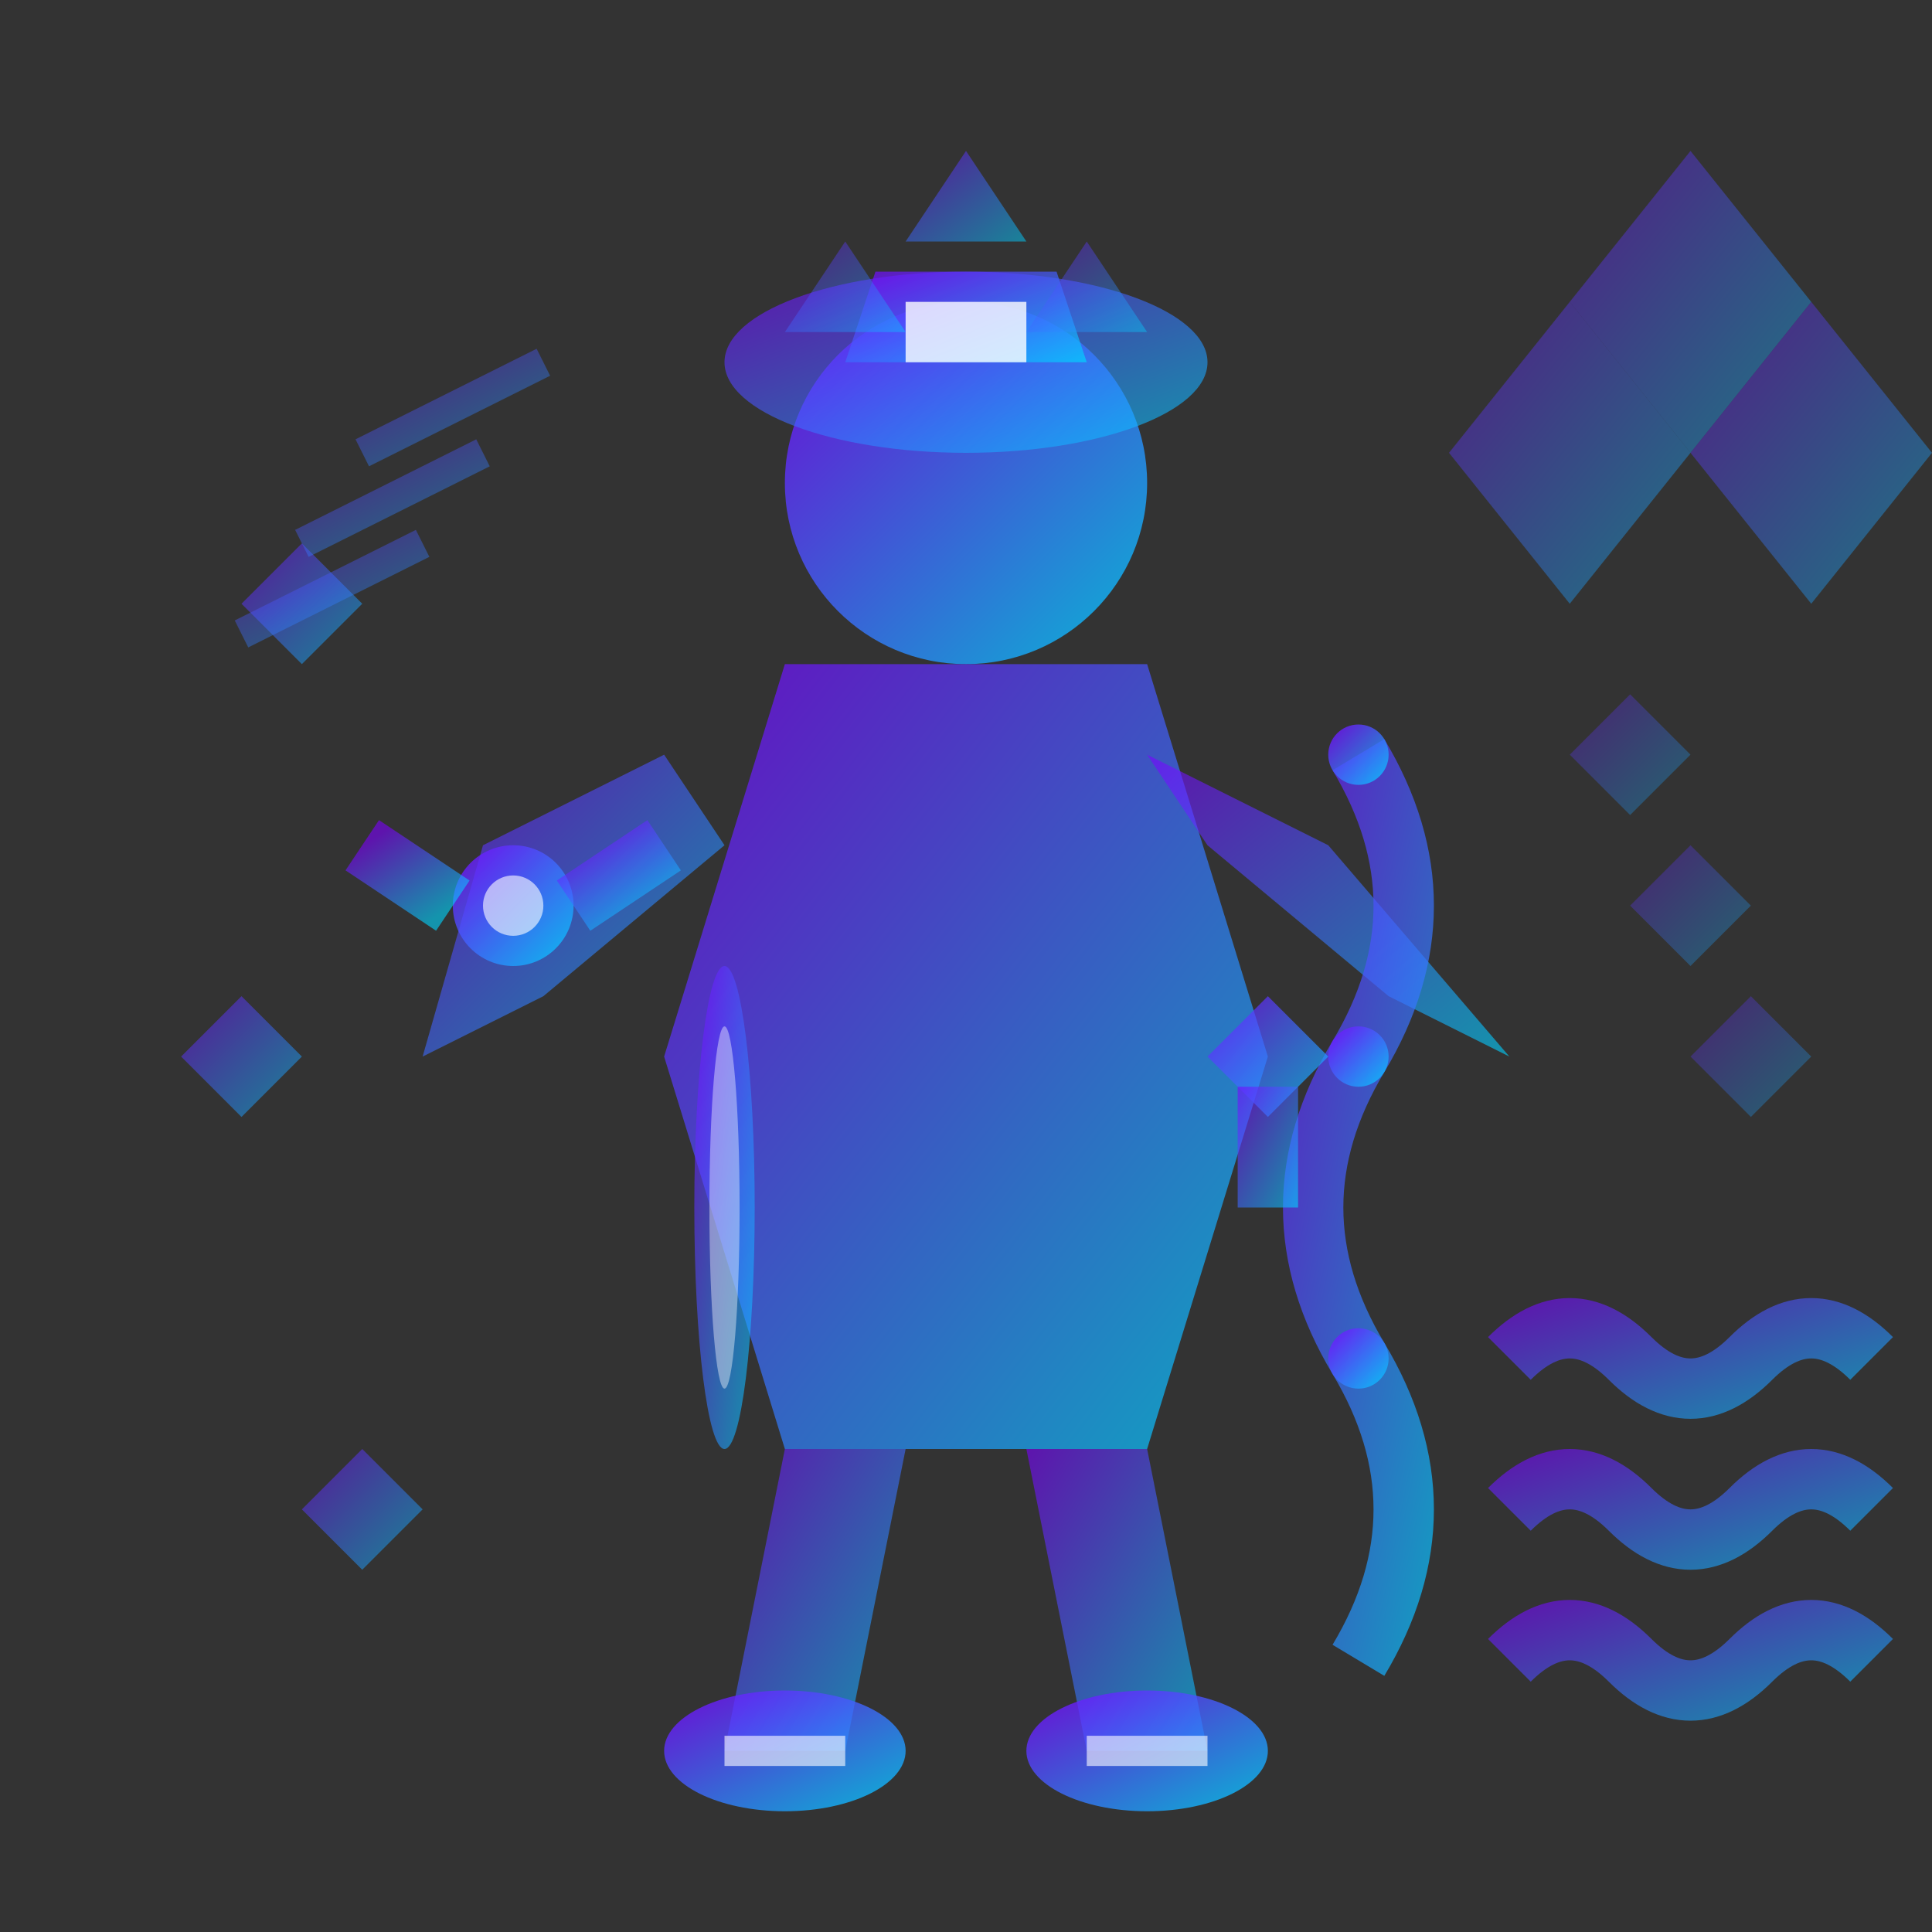
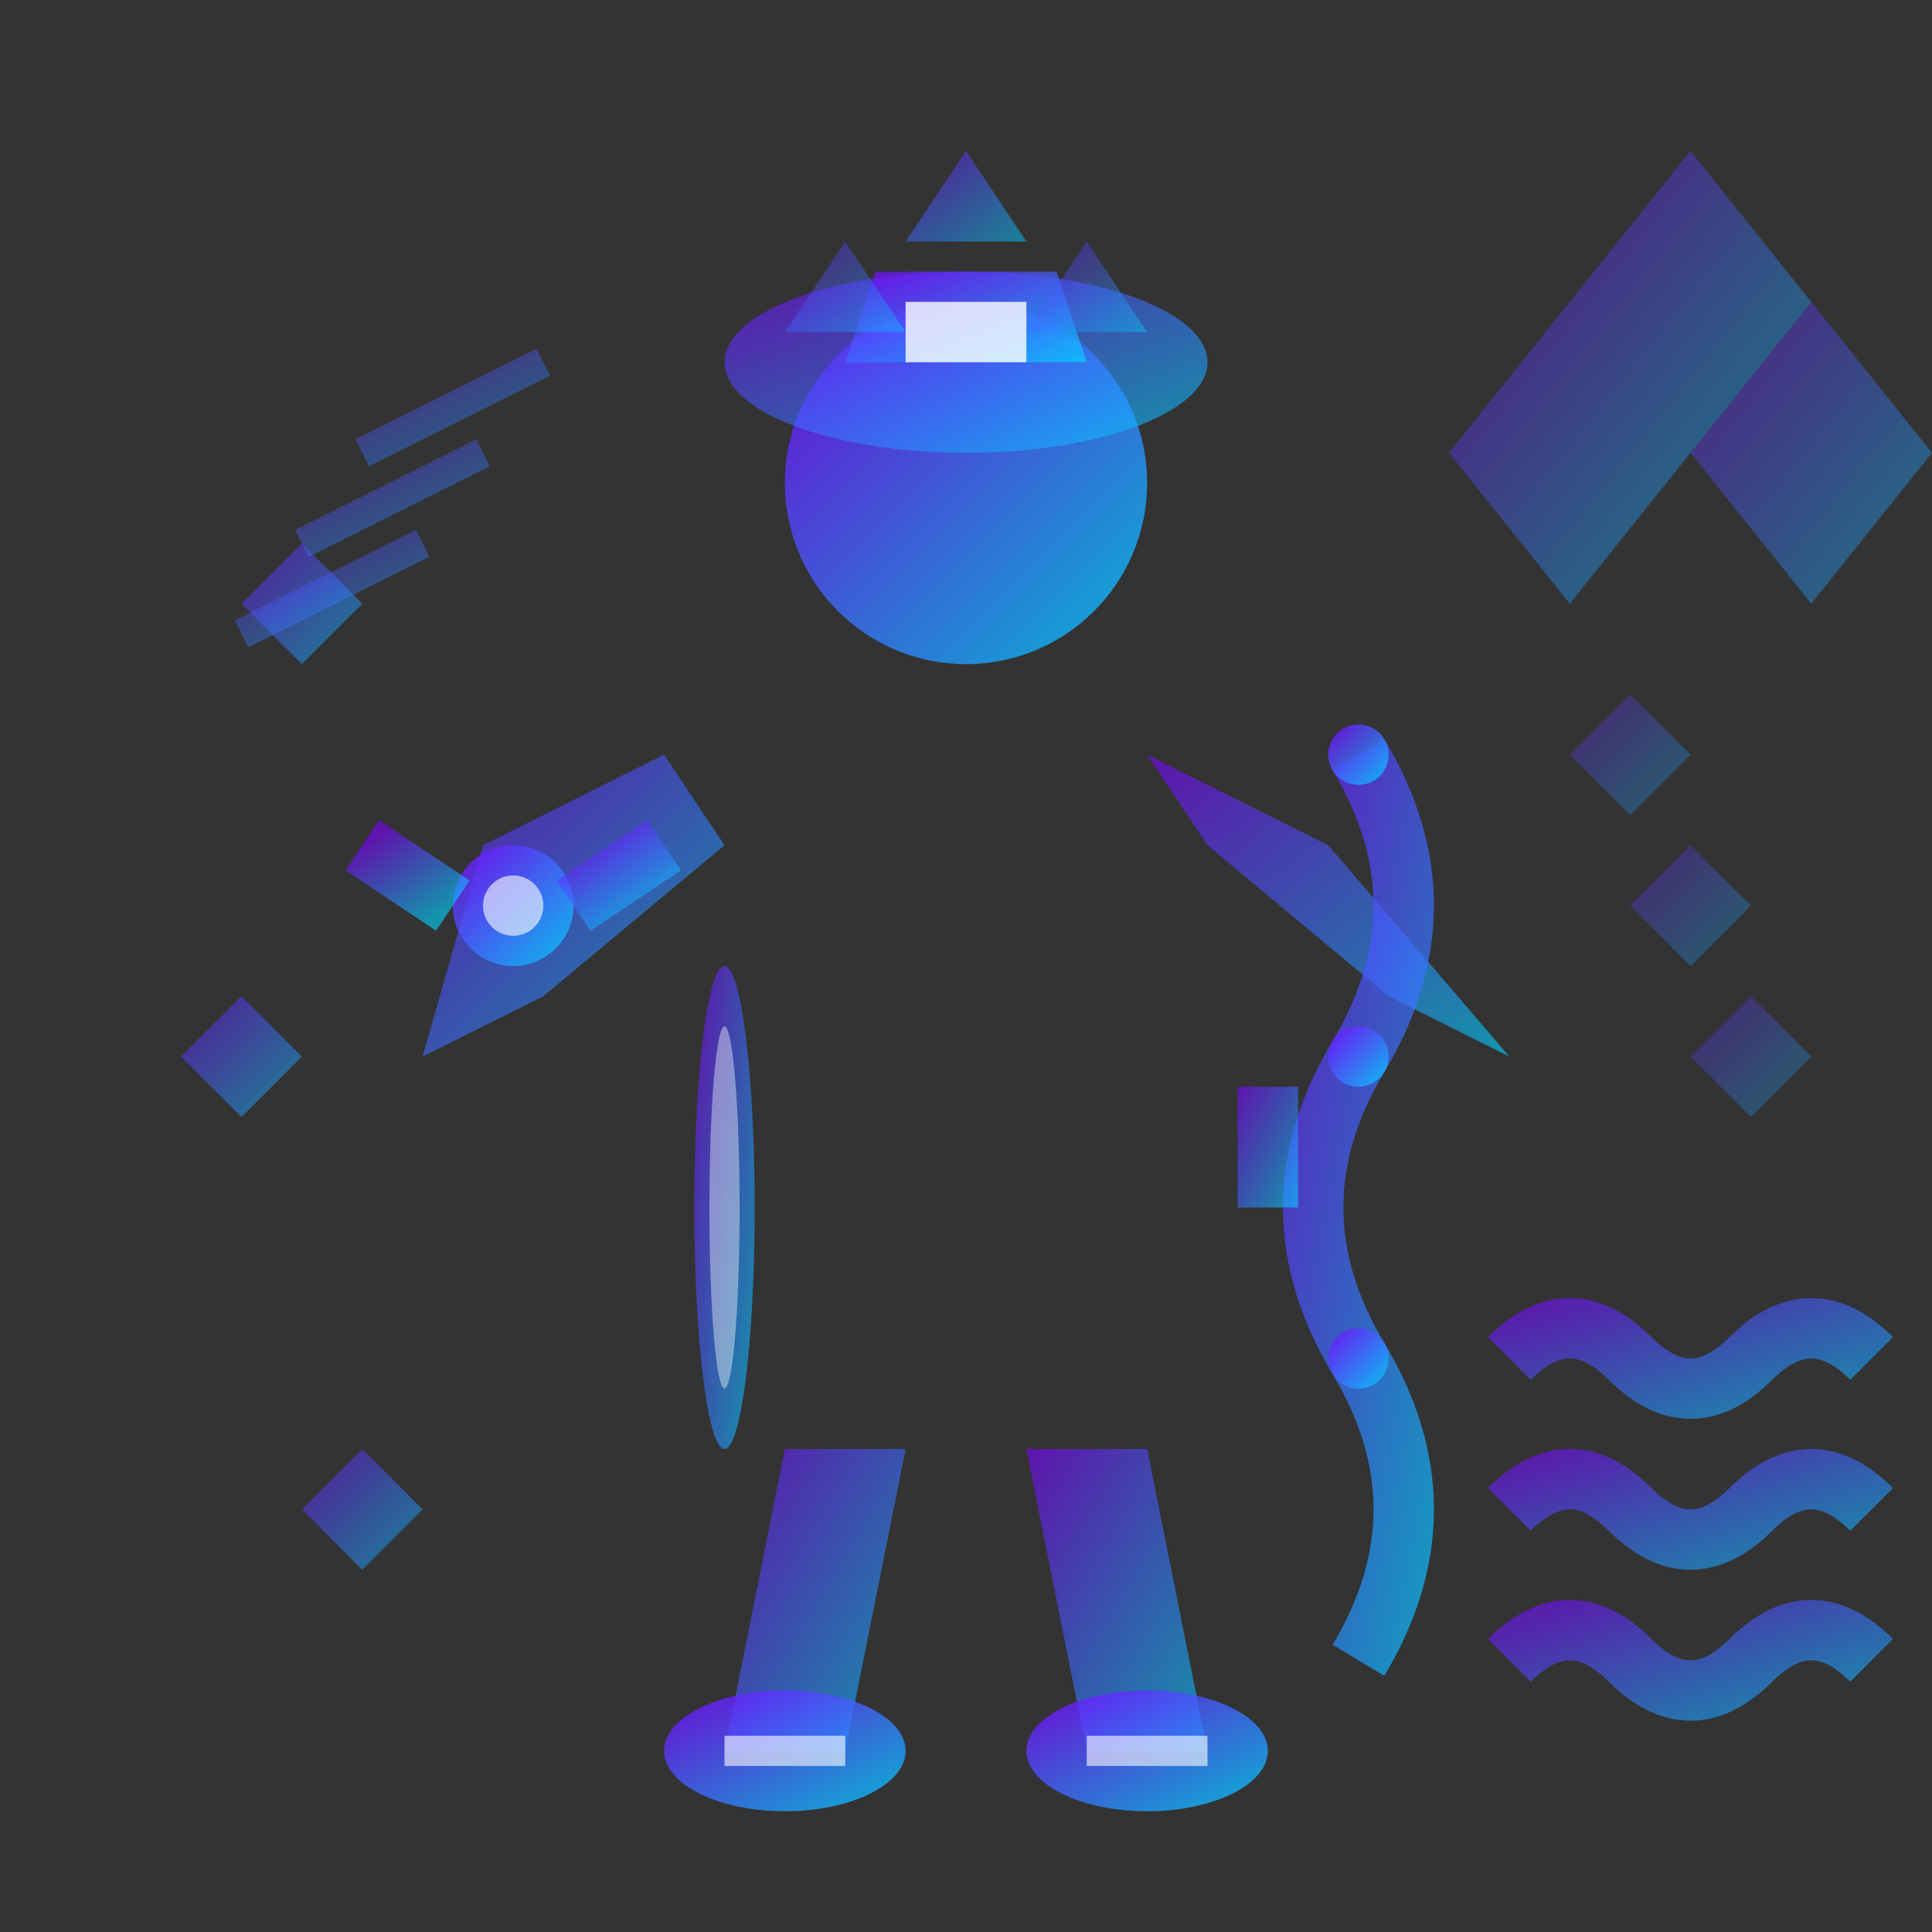
<svg xmlns="http://www.w3.org/2000/svg" width="64" height="64" viewBox="0 0 64 64" fill="none">
  <rect x="0" y="0" width="64" height="64" fill="#333333" stroke="none" />
  <defs>
    <linearGradient id="guide3Gradient" x1="0%" y1="0%" x2="100%" y2="100%">
      <stop offset="0%" style="stop-color:#7b00ff;stop-opacity:1" />
      <stop offset="100%" style="stop-color:#00d5ff;stop-opacity:1" />
    </linearGradient>
  </defs>
  <circle cx="32" cy="16" r="6" fill="url(#guide3Gradient)" opacity="0.8" />
-   <polygon points="26,22 38,22 42,35 38,48 26,48 22,35" fill="url(#guide3Gradient)" opacity="0.7" />
  <polygon points="22,25 16,28 14,35 18,33 24,28" fill="url(#guide3Gradient)" opacity="0.6" />
  <polygon points="38,25 44,28 50,35 46,33 40,28" fill="url(#guide3Gradient)" opacity="0.6" />
  <polygon points="26,48 24,58 28,58 30,48" fill="url(#guide3Gradient)" opacity="0.6" />
  <polygon points="34,48 36,58 40,58 38,48" fill="url(#guide3Gradient)" opacity="0.6" />
  <ellipse cx="32" cy="12" rx="8" ry="3" fill="url(#guide3Gradient)" opacity="0.6" />
  <polygon points="28,12 36,12 35,9 29,9" fill="url(#guide3Gradient)" opacity="0.7" />
  <rect x="30" y="10" width="4" height="2" fill="white" opacity="0.8" />
  <circle cx="17" cy="30" r="2" fill="url(#guide3Gradient)" opacity="0.8" />
  <circle cx="17" cy="30" r="1" fill="white" opacity="0.6" />
  <path d="M15 30 L12 28" stroke="url(#guide3Gradient)" stroke-width="2" opacity="0.6" />
  <path d="M19 30 L22 28" stroke="url(#guide3Gradient)" stroke-width="2" opacity="0.6" />
  <path d="M45 25 Q48 30 45 35 Q42 40 45 45 Q48 50 45 55" stroke="url(#guide3Gradient)" stroke-width="2" opacity="0.7" />
  <circle cx="45" cy="25" r="1" fill="url(#guide3Gradient)" opacity="0.8" />
  <circle cx="45" cy="35" r="1" fill="url(#guide3Gradient)" opacity="0.8" />
  <circle cx="45" cy="45" r="1" fill="url(#guide3Gradient)" opacity="0.8" />
  <ellipse cx="24" cy="40" rx="1" ry="8" fill="url(#guide3Gradient)" opacity="0.6" />
  <ellipse cx="24" cy="40" rx="0.5" ry="6" fill="white" opacity="0.4" />
  <path d="M24 32 L24 34 M24 46 L24 48" stroke="url(#guide3Gradient)" stroke-width="1" opacity="0.5" />
  <polygon points="8,20 10,18 12,20 10,22" fill="url(#guide3Gradient)" opacity="0.5" />
  <polygon points="6,35 8,33 10,35 8,37" fill="url(#guide3Gradient)" opacity="0.5" />
  <polygon points="10,50 12,48 14,50 12,52" fill="url(#guide3Gradient)" opacity="0.5" />
  <polygon points="52,10 56,5 60,10 56,15" fill="url(#guide3Gradient)" opacity="0.4" />
  <polygon points="48,15 52,10 56,15 52,20" fill="url(#guide3Gradient)" opacity="0.4" />
  <polygon points="56,15 60,10 64,15 60,20" fill="url(#guide3Gradient)" opacity="0.4" />
  <path d="M50 45 Q52 43 54 45 Q56 47 58 45 Q60 43 62 45" fill="none" stroke="url(#guide3Gradient)" stroke-width="2" opacity="0.6" />
  <path d="M50 50 Q52 48 54 50 Q56 52 58 50 Q60 48 62 50" fill="none" stroke="url(#guide3Gradient)" stroke-width="2" opacity="0.6" />
  <path d="M50 55 Q52 53 54 55 Q56 57 58 55 Q60 53 62 55" fill="none" stroke="url(#guide3Gradient)" stroke-width="2" opacity="0.6" />
-   <polygon points="40,35 42,33 44,35 42,37" fill="url(#guide3Gradient)" opacity="0.7" />
  <rect x="41" y="36" width="2" height="4" fill="url(#guide3Gradient)" opacity="0.6" />
  <ellipse cx="26" cy="58" rx="4" ry="2" fill="url(#guide3Gradient)" opacity="0.8" />
  <ellipse cx="38" cy="58" rx="4" ry="2" fill="url(#guide3Gradient)" opacity="0.8" />
  <path d="M24 58 L28 58 M36 58 L40 58" stroke="white" stroke-width="1" opacity="0.6" />
  <path d="M12 15 L18 12" stroke="url(#guide3Gradient)" stroke-width="1" opacity="0.4" />
  <path d="M10 18 L16 15" stroke="url(#guide3Gradient)" stroke-width="1" opacity="0.4" />
  <path d="M8 21 L14 18" stroke="url(#guide3Gradient)" stroke-width="1" opacity="0.4" />
  <polygon points="52,25 54,23 56,25 54,27" fill="url(#guide3Gradient)" opacity="0.3" />
  <polygon points="54,30 56,28 58,30 56,32" fill="url(#guide3Gradient)" opacity="0.3" />
  <polygon points="56,35 58,33 60,35 58,37" fill="url(#guide3Gradient)" opacity="0.3" />
  <path d="M32 5 L30 8 L34 8 Z" fill="url(#guide3Gradient)" opacity="0.5" />
  <path d="M28 8 L26 11 L30 11 Z" fill="url(#guide3Gradient)" opacity="0.4" />
  <path d="M36 8 L34 11 L38 11 Z" fill="url(#guide3Gradient)" opacity="0.4" />
</svg>